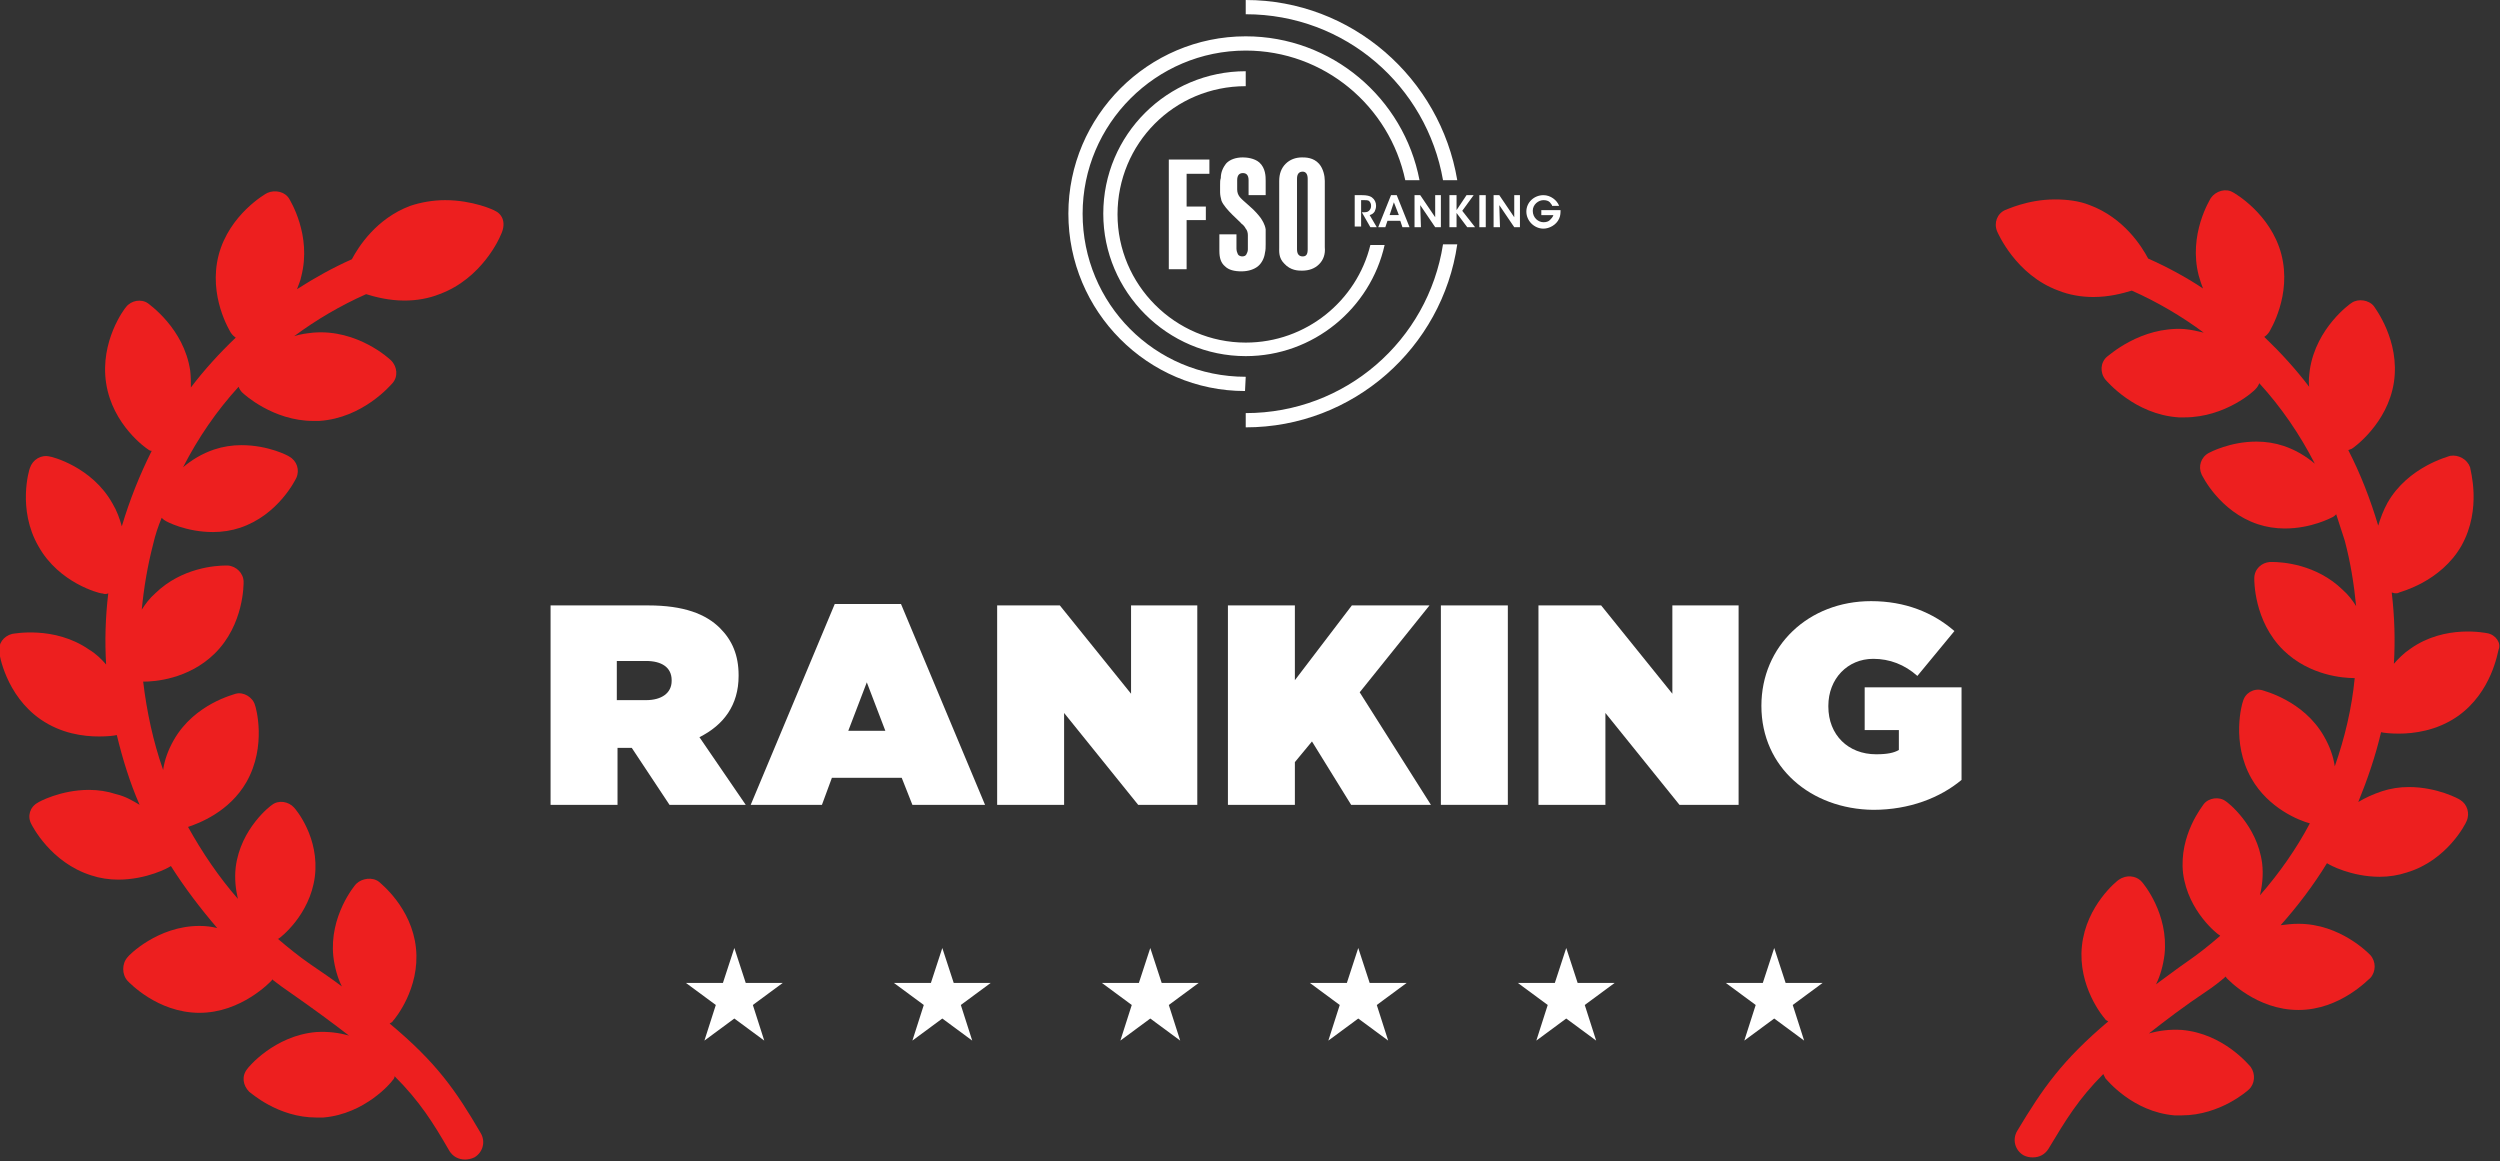
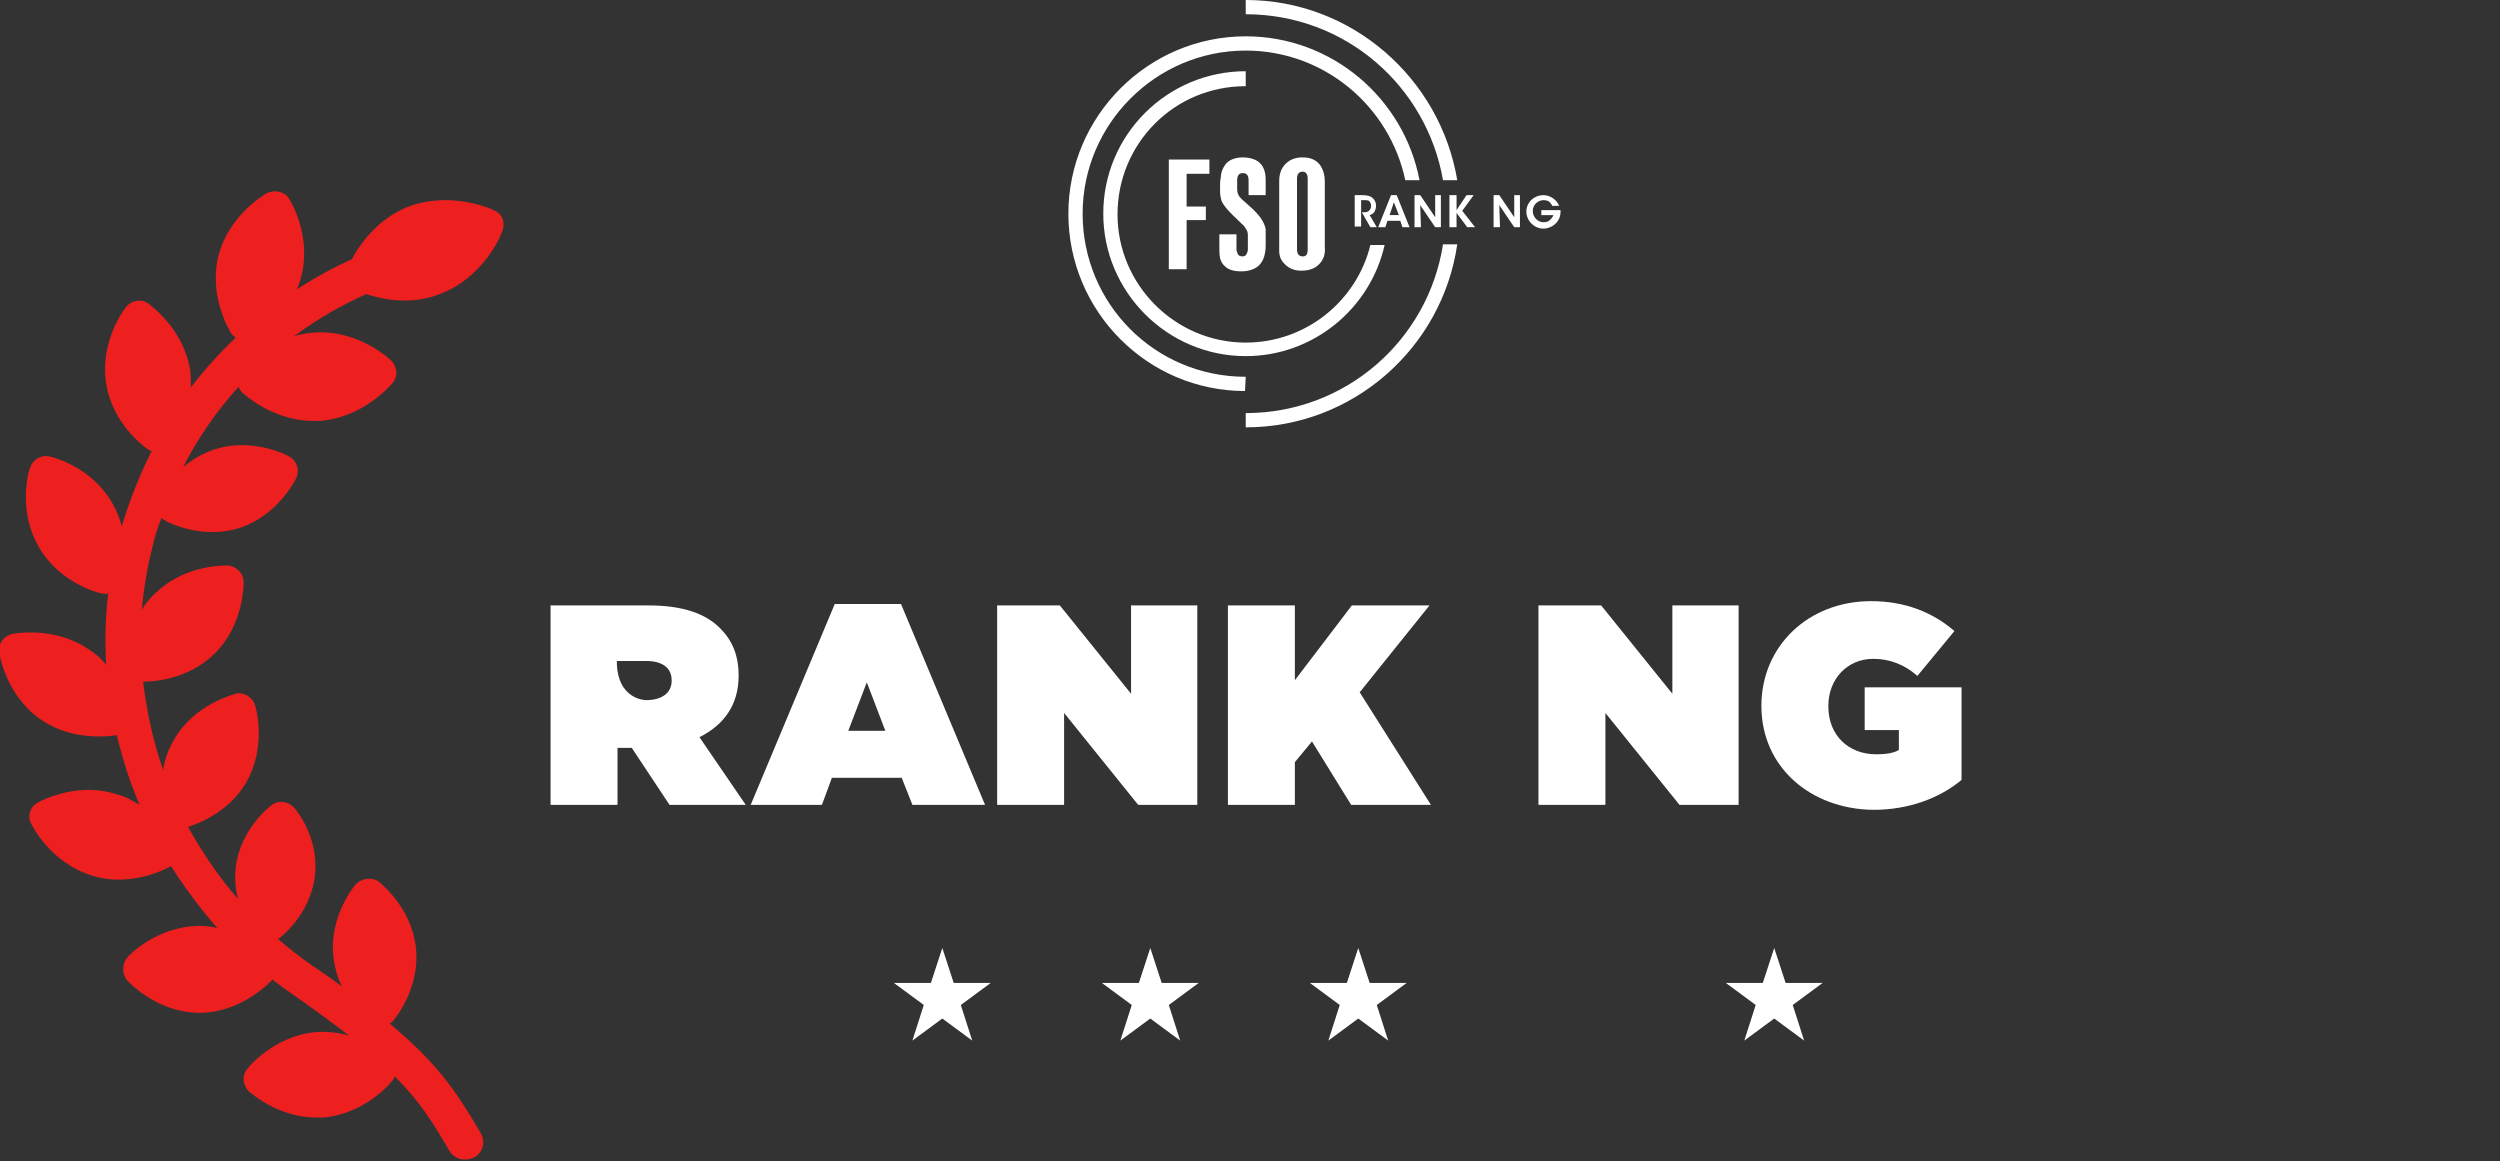
<svg xmlns="http://www.w3.org/2000/svg" version="1.1" id="Capa_1" x="0px" y="0px" viewBox="0 0 351 163" style="enable-background:new 0 0 351 163;" xml:space="preserve">
  <rect x="0" y="0" width="351" height="163" fill="#333333" stroke="none" />
  <style type="text/css">
	.st0{fill:#FFFFFF;}
	.st1{fill:#ED1F1F;}
</style>
  <g>
    <g>
      <g>
-         <path class="st0" d="M77.3,85H91c5,0,8.1,1.2,10.1,3.2c1.7,1.7,2.6,3.8,2.6,6.6v0.1c0,4.1-2.1,6.9-5.5,8.6l6.5,9.5H94l-5.3-8     h-0.1h-1.9v8h-9.4C77.3,113,77.3,85,77.3,85z M90.7,98.3c2.2,0,3.6-1,3.6-2.7v-0.1c0-1.8-1.4-2.7-3.6-2.7h-4.1v5.5     C86.6,98.3,90.7,98.3,90.7,98.3z" />
+         <path class="st0" d="M77.3,85H91c5,0,8.1,1.2,10.1,3.2c1.7,1.7,2.6,3.8,2.6,6.6v0.1c0,4.1-2.1,6.9-5.5,8.6l6.5,9.5H94l-5.3-8     h-0.1h-1.9v8h-9.4C77.3,113,77.3,85,77.3,85z M90.7,98.3c2.2,0,3.6-1,3.6-2.7v-0.1c0-1.8-1.4-2.7-3.6-2.7h-4.1C86.6,98.3,90.7,98.3,90.7,98.3z" />
        <path class="st0" d="M117.2,84.8h9.3l11.8,28.2h-10.2l-1.5-3.8h-9.8l-1.4,3.8h-10L117.2,84.8z M124.3,102.6l-2.6-6.8l-2.6,6.8     H124.3z" />
        <path class="st0" d="M140,85h8.8l10,12.4V85h9.3v28h-8.3l-10.4-12.9V113H140V85z" />
        <path class="st0" d="M172.4,85h9.4v10.5l8-10.5h10.9l-9.8,12.2l10,15.8h-11.2l-5.5-8.9l-2.4,2.9v6h-9.4V85z" />
-         <path class="st0" d="M202.3,85h9.4v28h-9.4V85z" />
        <path class="st0" d="M216,85h8.8l10,12.4V85h9.3v28h-8.3l-10.4-12.9V113H216V85z" />
        <path class="st0" d="M247.3,99.1L247.3,99.1c0-8.4,6.6-14.7,15.4-14.7c4.8,0,8.7,1.6,11.7,4.2l-5.2,6.3c-1.8-1.6-3.9-2.4-6.2-2.4     c-3.6,0-6.3,2.8-6.3,6.6v0.1c0,4,2.8,6.7,6.7,6.7c1.6,0,2.5-0.2,3.2-0.6v-2.8h-4.8v-6h13.6v13c-3,2.5-7.3,4.2-12.4,4.2     C254.3,113.6,247.3,107.8,247.3,99.1z" />
      </g>
    </g>
    <g>
      <g>
        <path class="st0" d="M189.8,27.4h1.4c0.7,0,1.1,0.1,1.4,0.3c0.4,0.3,0.6,0.7,0.6,1.2c0,0.3-0.1,0.6-0.2,0.8     c-0.2,0.3-0.4,0.4-0.7,0.5l1,1.7h-0.9l-1.2-2.1h0.2c0.3,0,0.6,0,0.8-0.2s0.3-0.4,0.3-0.7c0-0.3-0.1-0.5-0.3-0.7     c-0.2-0.1-0.4-0.1-0.6-0.1h-0.5v3.7h-0.9v-4.4H189.8z" />
      </g>
      <path class="st0" d="M195.7,28.4l-0.6,1.8h1.3L195.7,28.4z M194.5,31.9h-1l1.8-4.5h0.8l1.8,4.5h-1l-0.3-0.9h-1.8L194.5,31.9z" />
      <polygon class="st0" points="201.5,30.5 201.5,27.4 202.3,27.4 202.3,31.9 201.5,31.9 199.4,28.8 199.5,31.9 198.6,31.9     198.6,27.4 199.4,27.4   " />
      <polygon class="st0" points="203.5,27.4 204.5,27.4 204.5,29.5 205.9,27.4 206.9,27.4 205.3,29.6 207.1,31.9 206,31.9 204.5,29.9     204.5,31.9 203.5,31.9   " />
-       <rect x="207.7" y="27.4" class="st0" width="0.9" height="4.5" />
      <polygon class="st0" points="212.6,30.5 212.6,27.4 213.4,27.4 213.4,31.9 212.6,31.9 210.5,28.8 210.6,31.9 209.7,31.9     209.7,27.4 210.5,27.4   " />
      <g>
        <path class="st0" d="M217.9,28.8c-0.1-0.1-0.2-0.3-0.3-0.4c-0.2-0.2-0.5-0.3-0.9-0.3c-0.7,0-1.5,0.6-1.5,1.5c0,1,0.8,1.6,1.5,1.6     c0.4,0,0.7-0.1,0.9-0.3c0.2-0.2,0.4-0.4,0.5-0.7h-1.7v-0.7h2.7c0,0.3,0,0.8-0.2,1.2c-0.4,0.9-1.4,1.4-2.2,1.4     c-1.3,0-2.4-1.1-2.4-2.4s1.1-2.3,2.4-2.3c1,0,1.9,0.7,2.2,1.5h-1V28.8z" />
      </g>
      <polygon class="st0" points="164.1,22.4 169.8,22.4 169.8,24.4 166.6,24.4 166.6,29 169.3,29 169.3,30.9 166.6,30.9 166.6,37.8     164.1,37.8   " />
      <g>
        <path class="st0" d="M171.4,25c0-0.8,0.3-1.5,0.8-2.1c0.5-0.5,1.3-0.8,2.3-0.8c0.5,0,1.6,0.1,2.3,0.7c0.9,0.8,0.9,2,0.9,2.6v2     h-2.4v-2.1c0-0.7-0.3-1-0.8-1s-0.8,0.3-0.8,1v1.3c0,0.9,0.6,1.3,0.9,1.6c0.2,0.2,0.6,0.5,0.9,0.8c0.7,0.6,1.2,1.2,1.5,1.6     c0.2,0.3,0.6,0.9,0.7,1.6c0,0.2,0,1.7,0,2.1c0,0.4,0,0.8-0.1,1.2c-0.1,0.8-0.5,1.5-1,1.9s-1.3,0.7-2.3,0.7s-1.8-0.2-2.3-0.7     c-0.6-0.5-0.8-1.2-0.8-2.2v-2.3h2.4v2c0,0.3,0.1,0.6,0.2,0.8c0.1,0.2,0.4,0.3,0.6,0.3c0.3,0,0.5-0.1,0.6-0.3s0.2-0.4,0.2-0.7     c0-0.6,0-1.6,0-2c0-0.3-0.1-0.7-0.3-0.9c-0.1-0.2-0.3-0.5-0.6-0.7c-0.2-0.3-2.3-2-2.8-3.2c-0.1-0.4-0.2-0.8-0.2-1.2     c0-0.3,0-0.7,0-1C171.3,25.5,171.3,25.3,171.4,25" />
        <path class="st0" d="M183.6,25.1c0-0.7-0.3-1-0.7-1c-0.5,0-0.8,0.3-0.8,1V35c0,0.7,0.3,1,0.8,1s0.7-0.3,0.7-1V25.1z M185.2,37.1     c-0.6,0.6-1.4,0.9-2.4,0.9c-0.5,0-1.6,0-2.5-1c-0.8-0.8-0.7-1.7-0.7-2.3v-9.3c0-1,0.3-1.8,0.9-2.4c0.6-0.6,1.4-0.9,2.3-0.9     c0.5,0,1.6,0,2.4,0.9c0.6,0.7,0.8,1.7,0.8,2.4v9.3C186.1,35.7,185.8,36.5,185.2,37.1" />
        <path class="st0" d="M174.9,10c-11,0-20,8.9-20,20c0,11,9,20,20,20c9.5,0,17.5-6.7,19.5-15.6h-2c-1.9,7.8-9,13.7-17.5,13.7     c-9.9,0-18-8.1-18-18s7.9-18,18-18V10z" />
        <path class="st0" d="M174.9,52.9C162.1,52.9,152,42.6,152,30s10.3-22.9,22.9-22.9c11,0,20.2,7.8,22.4,18.2h2     C197.1,13.8,187,5.1,174.9,5.1C161.2,5.1,150,16.3,150,30s11.1,24.9,24.8,24.9L174.9,52.9L174.9,52.9z" />
        <path class="st0" d="M174.9,58v2c15.1,0,27.6-11.2,29.7-25.7h-2C200.5,47.8,188.9,58,174.9,58" />
        <path class="st0" d="M174.9,0v2c14,0,25.4,10.1,27.7,23.3h2C202.2,11,189.8,0,174.9,0" />
      </g>
    </g>
    <g>
      <path class="st1" d="M69.5,29.6c-0.1-0.1-3.1-1.5-7-1.5c-1.7,0-3.4,0.3-4.9,0.8c-4.8,1.8-7.3,5.8-8.2,7.5    c-2.7,1.2-5.2,2.6-7.7,4.2c0.2-0.6,0.5-1.2,0.6-1.8c1.5-5.8-1.6-10.7-1.7-10.9c-0.6-1-2-1.3-3.1-0.8c-0.2,0.1-5.3,3-6.8,8.7    c-1.5,5.8,1.6,10.7,1.7,10.9c0.2,0.3,0.4,0.5,0.7,0.7c-2.3,2.2-4.4,4.5-6.3,7c0-0.8,0-1.6-0.1-2.4c-0.9-5.9-5.7-9.2-5.9-9.4    c-1-0.7-2.4-0.4-3.1,0.5c-0.2,0.2-3.7,4.8-2.8,10.7s5.7,9.2,5.9,9.3c0.1,0.1,0.3,0.2,0.5,0.2c-1.7,3.4-3.1,6.9-4.2,10.6    c-0.3-1.1-0.7-2.2-1.3-3.2c-2.9-5.2-8.6-6.6-8.8-6.6c-1.2-0.3-2.4,0.4-2.8,1.6c-0.1,0.2-1.8,5.8,1.2,11c2.9,5.2,8.6,6.6,8.8,6.6    s0.4,0.1,0.5,0.1c0.2,0,0.3,0,0.5-0.1c-0.4,3.3-0.5,6.7-0.3,10c-0.7-0.8-1.4-1.5-2.4-2.1C7.6,87.8,1.8,89,1.7,89    c-1.2,0.3-2,1.4-1.8,2.6c0,0.2,0.9,6,5.8,9.4c2.9,2,6,2.4,8.2,2.4c1.2,0,2.1-0.1,2.5-0.2c0.8,3.3,1.8,6.6,3.2,9.8    c-1-0.6-2-1.2-3.3-1.5c-1.2-0.4-2.5-0.6-3.8-0.6c-4,0-7.1,1.7-7.2,1.8c-1.1,0.6-1.5,1.9-0.9,3c0.1,0.2,2.7,5.4,8.4,7.2    c1.2,0.4,2.5,0.6,3.8,0.6c4,0,7.1-1.7,7.2-1.8c0.1,0,0.1-0.1,0.2-0.1c1.9,3,4.1,5.9,6.5,8.7c-0.8-0.2-1.6-0.3-2.5-0.3    c-5.9,0-10,4.2-10.1,4.4c-0.8,0.9-0.8,2.4,0,3.3c0.2,0.2,4.2,4.5,10.1,4.5l0,0c5.9,0,10-4.4,10.1-4.5c0,0,0.1-0.1,0.1-0.2    c0.9,0.7,1.7,1.3,2.6,1.9c3.3,2.3,6,4.3,8.2,6c-1.4-0.4-2.9-0.6-4.6-0.5c-5.9,0.5-9.6,5-9.7,5.2c-0.8,1-0.6,2.3,0.3,3.2    c0.2,0.1,4,3.6,9.4,3.6c0.3,0,0.7,0,1,0c5.9-0.5,9.6-5,9.7-5.2c0.2-0.2,0.3-0.4,0.3-0.6c3.5,3.5,5.4,6.5,7.7,10.5    c0.5,0.8,1.3,1.2,2.2,1.2c0.4,0,0.9-0.1,1.3-0.3c1.2-0.7,1.6-2.2,0.9-3.4c-3.5-6-6.2-9.9-12.8-15.4c0.2-0.1,0.4-0.2,0.5-0.4    c0.2-0.2,3.8-4.5,3.2-10.2s-5-9.1-5.2-9.3c-0.9-0.7-2.4-0.5-3.2,0.3c-0.2,0.2-3.8,4.5-3.2,10.2c0.2,1.6,0.6,3,1.2,4.2    c-1.3-1-2.8-2-4.4-3.1c-1.6-1.1-3.2-2.4-4.6-3.6h0.1c0.2-0.1,4.4-3.3,5.1-8.7c0.7-5.5-2.7-9.5-2.9-9.7c-0.8-0.9-2.2-1.1-3.1-0.4    c-0.2,0.1-4.4,3.3-5.1,8.7c-0.2,1.7,0,3.2,0.3,4.5c-2.7-3.1-5-6.5-7-10.1c1.5-0.5,5.8-2.1,8.2-6.3c2.9-5.1,1.3-10.6,1.2-10.8    c-0.3-1.1-1.6-1.9-2.7-1.6c-0.2,0.1-5.8,1.4-8.7,6.5c-0.8,1.4-1.3,2.8-1.5,4.2c-1.4-4-2.3-8.2-2.8-12.4h0.1c1.4,0,6.2-0.3,9.9-3.9    c4.2-4.1,4.1-9.9,4.1-10.1c0-1.2-1-2.2-2.2-2.3c0,0-0.1,0-0.3,0c-1.4,0-6.2,0.3-9.9,3.9c-0.8,0.7-1.4,1.5-1.9,2.3    c0.3-3.1,0.8-6.1,1.6-9.2c0.3-1.3,0.7-2.5,1.2-3.7c0.1,0.1,0.3,0.3,0.5,0.4c0.1,0.1,2.9,1.6,6.7,1.6c1.3,0,2.6-0.2,3.8-0.6    c5.4-1.8,7.8-6.8,7.9-7c0.5-1.1,0.1-2.4-1-3c-0.1-0.1-2.9-1.6-6.7-1.6c-1.3,0-2.6,0.2-3.8,0.6c-1.8,0.6-3.2,1.5-4.4,2.5    c2.1-4.1,4.7-7.9,7.8-11.3c0.1,0.3,0.3,0.6,0.5,0.8s4.3,4,10,4c0.3,0,0.6,0,0.8,0c6.2-0.4,10.1-5.1,10.3-5.3    c0.8-0.9,0.7-2.3-0.2-3.2c-0.2-0.2-4.7-4.4-10.9-3.9c-0.9,0.1-1.8,0.2-2.7,0.5c3.1-2.3,6.5-4.3,10.1-5.9c1.3,0.4,3.2,0.9,5.4,0.9    c1.7,0,3.4-0.3,4.9-0.9c6-2.2,8.5-8,8.6-8.3C71.1,31.4,70.6,30.1,69.5,29.6z" />
-       <path class="st1" d="M349.2,88.9c-0.1,0-5.9-1.3-10.8,2.2c-0.9,0.6-1.7,1.4-2.3,2.1c0.2-3.3,0.1-6.6-0.3-10c0.2,0,0.3,0.1,0.5,0.1    s0.4,0,0.5-0.1c0.2-0.1,5.9-1.5,8.8-6.6c2.9-5.2,1.2-10.7,1.2-11c-0.4-1.1-1.6-1.8-2.8-1.6c-0.2,0.1-5.9,1.5-8.8,6.6    c-0.6,1.1-1,2.2-1.3,3.2c-1.1-3.7-2.5-7.3-4.2-10.6c0.2-0.1,0.3-0.1,0.5-0.2c0.2-0.1,5-3.5,5.9-9.3c0.9-5.9-2.7-10.5-2.8-10.7    c-0.7-0.9-2.2-1.1-3.1-0.5c-0.2,0.1-5,3.5-5.9,9.4c-0.1,0.8-0.2,1.6-0.1,2.4c-1.9-2.5-4-4.8-6.3-7c0.3-0.2,0.5-0.4,0.7-0.7    c0.1-0.2,3.2-5.1,1.7-10.9c-1.5-5.7-6.6-8.6-6.8-8.7c-1-0.6-2.4-0.2-3.1,0.8c-0.1,0.2-3.2,5.1-1.7,10.9c0.2,0.7,0.4,1.3,0.6,1.8    c-2.4-1.6-5-3-7.7-4.2c-0.9-1.7-3.4-5.7-8.2-7.5c-1.5-0.6-3.2-0.8-4.9-0.8c-3.9,0-6.9,1.5-7,1.5c-1.1,0.5-1.6,1.8-1.1,3    c0.1,0.2,2.6,6.1,8.6,8.3c1.5,0.6,3.2,0.9,4.9,0.9l0,0c2.2,0,4.1-0.5,5.4-0.9c3.6,1.6,7,3.6,10.1,5.9c-0.8-0.2-1.7-0.4-2.7-0.5    c-6.2-0.4-10.7,3.8-10.9,3.9c-0.9,0.8-1,2.2-0.2,3.2c0.2,0.2,4.1,4.9,10.3,5.3c0.3,0,0.6,0,0.8,0l0,0c5.8,0,9.9-3.8,10-4    c0.2-0.2,0.4-0.5,0.5-0.8c3.1,3.4,5.7,7.2,7.8,11.3c-1.2-1-2.6-1.9-4.4-2.5c-1.2-0.4-2.5-0.6-3.8-0.6c-3.7,0-6.5,1.5-6.7,1.6    c-1.1,0.6-1.5,1.9-1,3c0.1,0.2,2.5,5.2,7.9,7c1.2,0.4,2.5,0.6,3.8,0.6l0,0c3.7,0,6.5-1.5,6.7-1.6s0.3-0.2,0.5-0.4    c0.4,1.2,0.8,2.5,1.2,3.7c0.8,3,1.3,6.1,1.6,9.2c-0.5-0.8-1.1-1.6-1.9-2.3c-3.7-3.6-8.5-3.9-9.9-3.9c-0.2,0-0.3,0-0.3,0    c-1.2,0.1-2.2,1-2.2,2.3c0,0.2-0.1,6,4.1,10.1c3.7,3.6,8.5,3.9,9.9,3.9l0,0c0.1,0,0.1,0,0.1,0c-0.4,4.2-1.4,8.4-2.8,12.4    c-0.2-1.4-0.7-2.8-1.5-4.2c-2.9-5.1-8.5-6.4-8.7-6.5c-1.2-0.3-2.4,0.4-2.7,1.6c-0.1,0.2-1.7,5.7,1.2,10.8c2.4,4.2,6.7,5.9,8.2,6.3    c-1.9,3.6-4.3,7-7,10.1c0.3-1.3,0.5-2.9,0.3-4.5c-0.7-5.4-4.9-8.6-5.1-8.7c-0.9-0.7-2.4-0.5-3.1,0.4c-0.1,0.2-3.5,4.3-2.9,9.7    c0.7,5.4,4.9,8.6,5.1,8.7c0,0,0.1,0,0.1,0.1c-1.5,1.3-3,2.5-4.6,3.6s-3,2.2-4.4,3.2c0.6-1.2,1-2.6,1.2-4.2c0.6-5.7-3-10-3.2-10.2    c-0.8-0.9-2.2-1-3.2-0.3c-0.2,0.1-4.6,3.6-5.2,9.3c-0.6,5.7,3,10,3.2,10.2c0.1,0.2,0.3,0.3,0.5,0.4c-6.5,5.5-9.2,9.4-12.8,15.4    c-0.7,1.2-0.3,2.7,0.9,3.4c0.4,0.2,0.8,0.3,1.3,0.3c0.9,0,1.7-0.4,2.2-1.2c2.4-4,4.2-7,7.7-10.5c0.1,0.2,0.2,0.4,0.3,0.6    c0.2,0.2,3.8,4.7,9.7,5.2c0.3,0,0.7,0,1,0l0,0c5.4,0,9.3-3.5,9.4-3.6c0.9-0.8,1-2.2,0.3-3.2c-0.2-0.2-3.8-4.7-9.7-5.2    c-1.7-0.1-3.2,0.1-4.6,0.5c2.3-1.8,4.9-3.8,8.2-6c0.9-0.6,1.8-1.3,2.6-2l0.1,0.2c0.2,0.2,4.2,4.5,10.1,4.5l0,0    c5.9,0,9.9-4.4,10.1-4.5c0.8-0.9,0.8-2.3,0-3.2c-0.2-0.2-4.2-4.4-10.1-4.4c-0.9,0-1.7,0.1-2.5,0.2c2.4-2.7,4.6-5.6,6.5-8.7    c0.1,0,0.1,0.1,0.2,0.1c0.1,0.1,3.2,1.8,7.2,1.8c1.3,0,2.6-0.2,3.8-0.6c5.7-1.7,8.3-6.9,8.4-7.2c0.5-1.1,0.1-2.4-0.9-3    c-0.1-0.1-3.2-1.8-7.2-1.8c-1.3,0-2.6,0.2-3.8,0.6c-1.2,0.4-2.3,0.9-3.3,1.5c1.3-3.2,2.4-6.4,3.2-9.8c0.4,0.1,1.3,0.2,2.5,0.2l0,0    c2.1,0,5.3-0.4,8.2-2.4c4.9-3.4,5.7-9.2,5.8-9.4C351.2,90.3,350.4,89.1,349.2,88.9z" />
    </g>
  </g>
  <g>
    <g>
      <g>
        <polygon class="st0" points="161.5,133.1 163.1,138 168.3,138 164.1,141.1 165.7,146.1 161.5,143 157.3,146.1 158.9,141.1      154.7,138 159.9,138    " />
      </g>
    </g>
  </g>
  <g>
    <g>
      <g>
        <polygon class="st0" points="132.3,133.1 133.9,138 139.1,138 134.9,141.1 136.5,146.1 132.3,143 128.1,146.1 129.7,141.1      125.5,138 130.7,138    " />
      </g>
    </g>
  </g>
  <g>
    <g>
      <g>
-         <polygon class="st0" points="103.1,133.1 104.7,138 109.9,138 105.7,141.1 107.3,146.1 103.1,143 98.9,146.1 100.5,141.1      96.3,138 101.5,138    " />
-       </g>
+         </g>
    </g>
  </g>
  <g>
    <g>
      <g>
-         <polygon class="st0" points="219.9,133.1 221.5,138 226.7,138 222.5,141.1 224.1,146.1 219.9,143 215.7,146.1 217.3,141.1      213.1,138 218.3,138    " />
-       </g>
+         </g>
    </g>
  </g>
  <g>
    <g>
      <g>
        <polygon class="st0" points="190.7,133.1 192.3,138 197.5,138 193.3,141.1 194.9,146.1 190.7,143 186.5,146.1 188.1,141.1      183.9,138 189.1,138    " />
      </g>
    </g>
  </g>
  <g>
    <g>
      <g>
        <polygon class="st0" points="249.1,133.1 250.7,138 255.9,138 251.7,141.1 253.3,146.1 249.1,143 244.9,146.1 246.5,141.1      242.3,138 247.5,138    " />
      </g>
    </g>
  </g>
</svg>